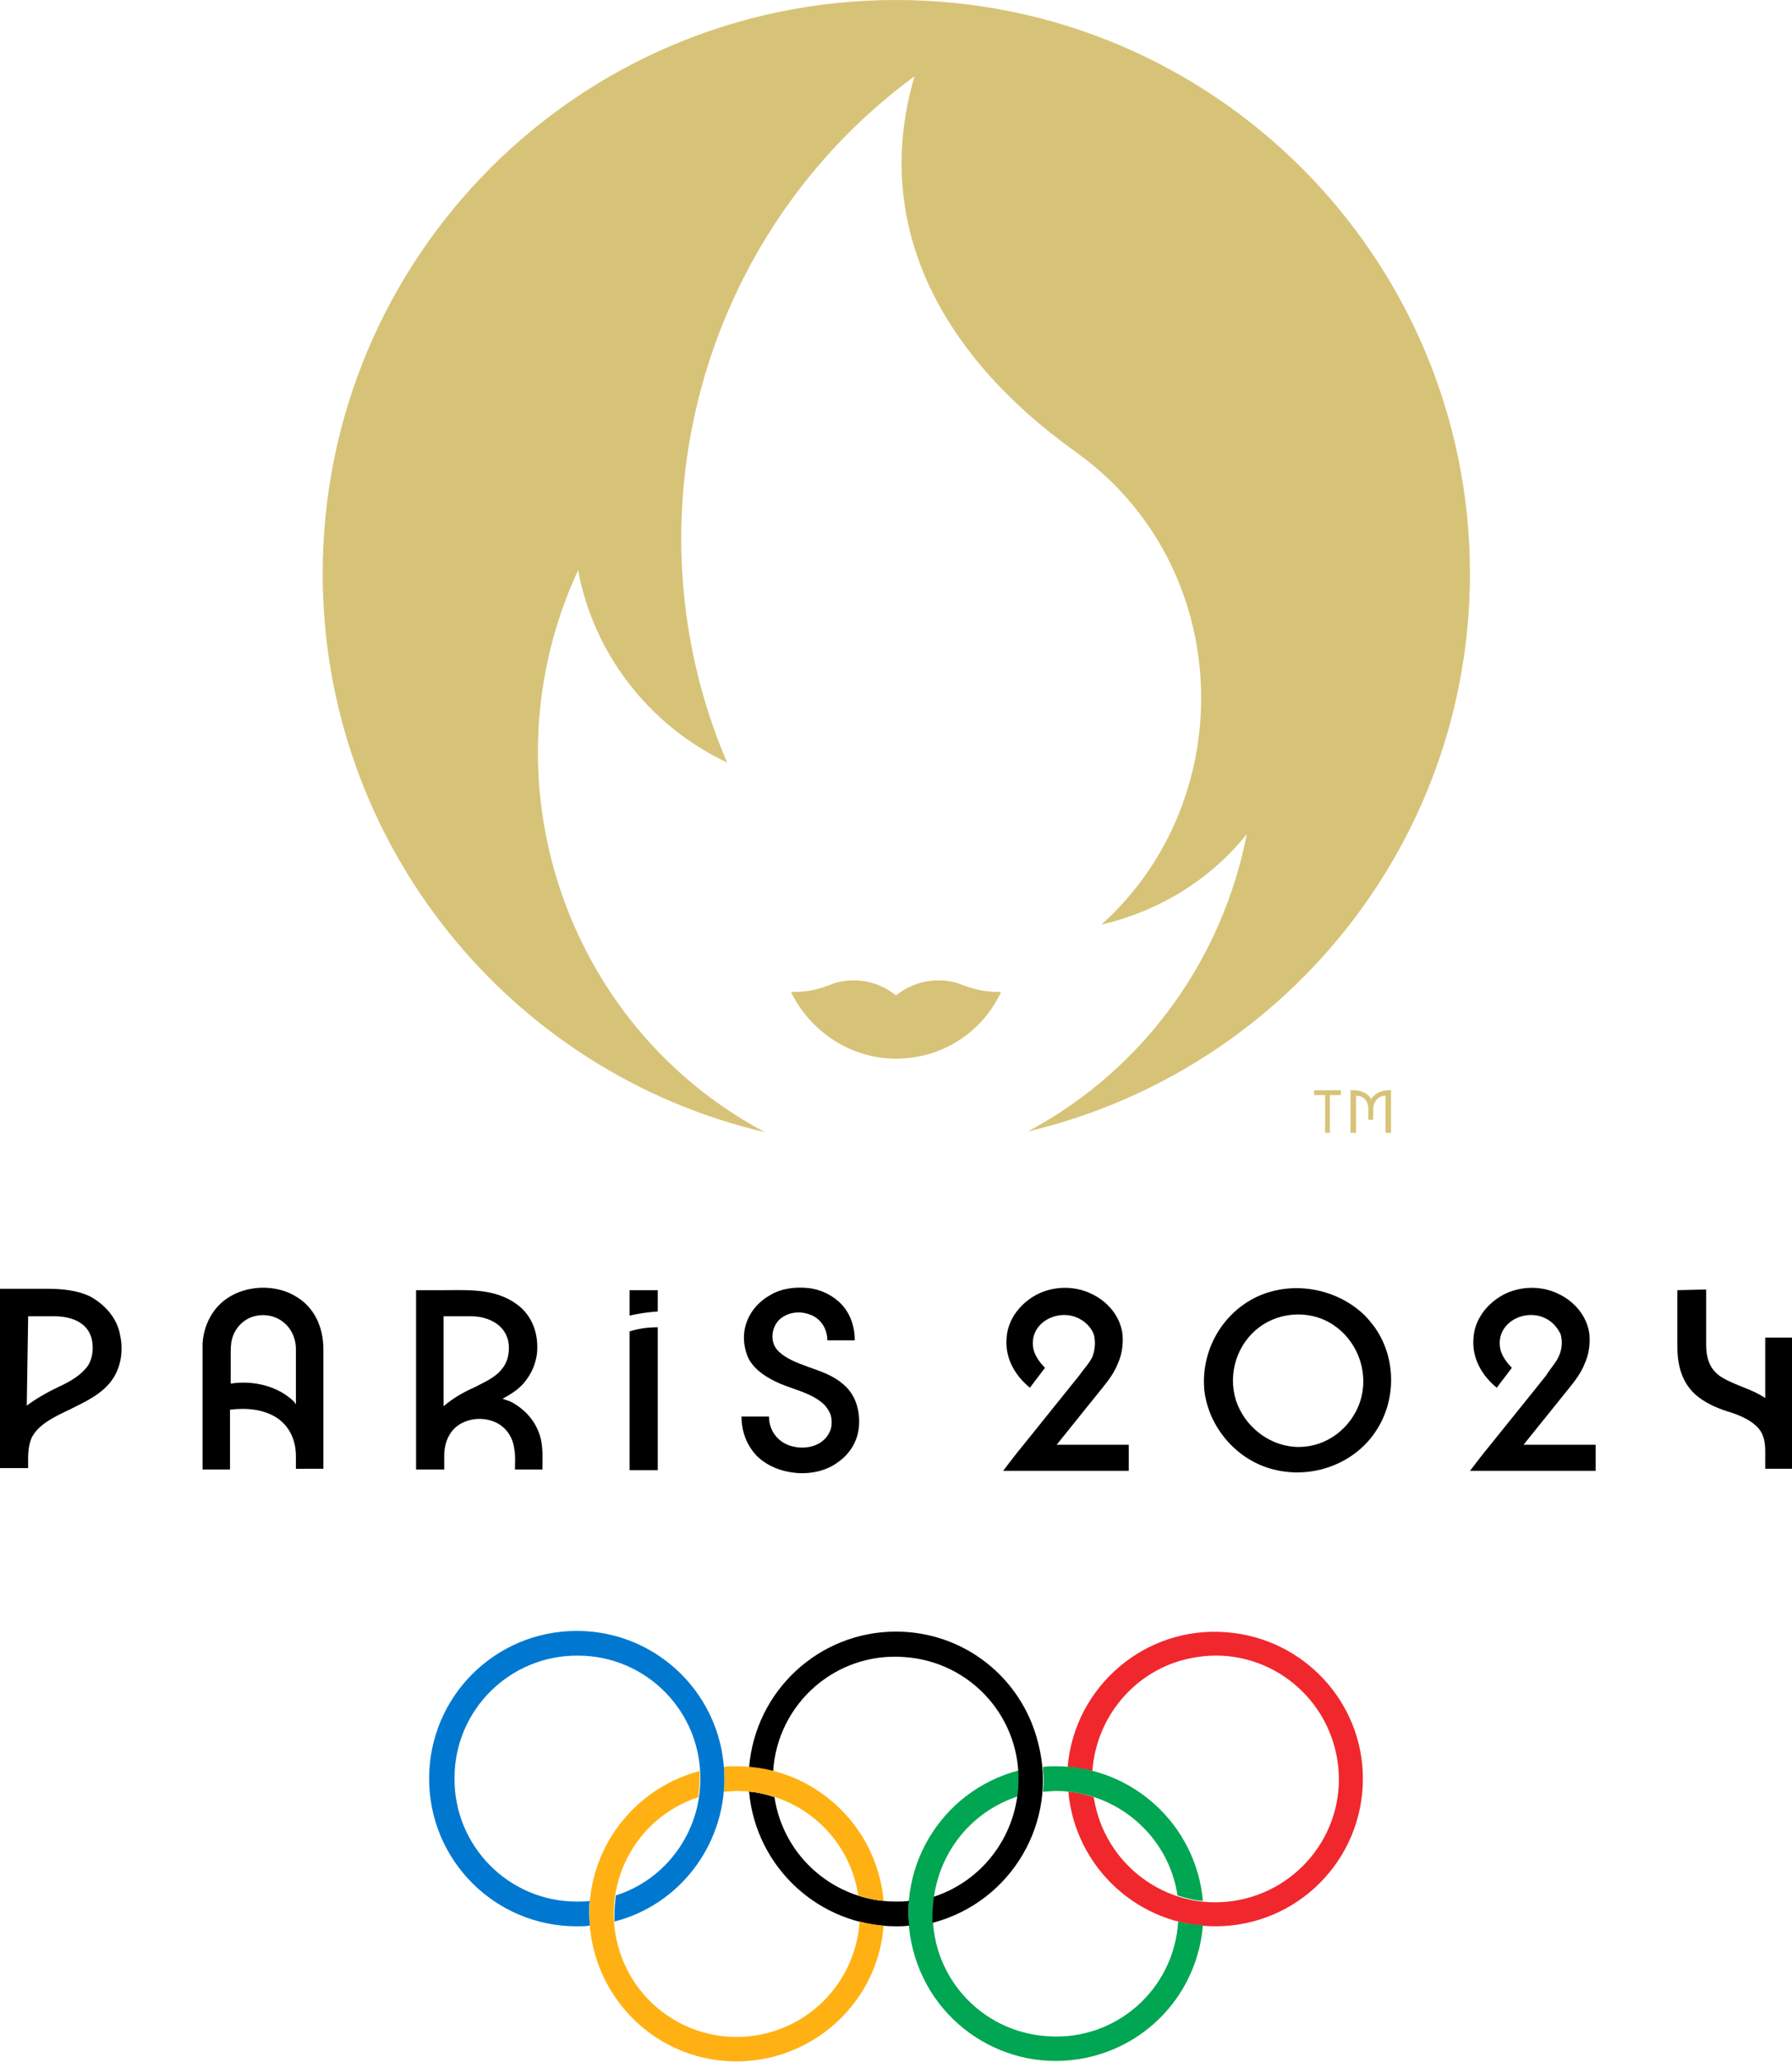
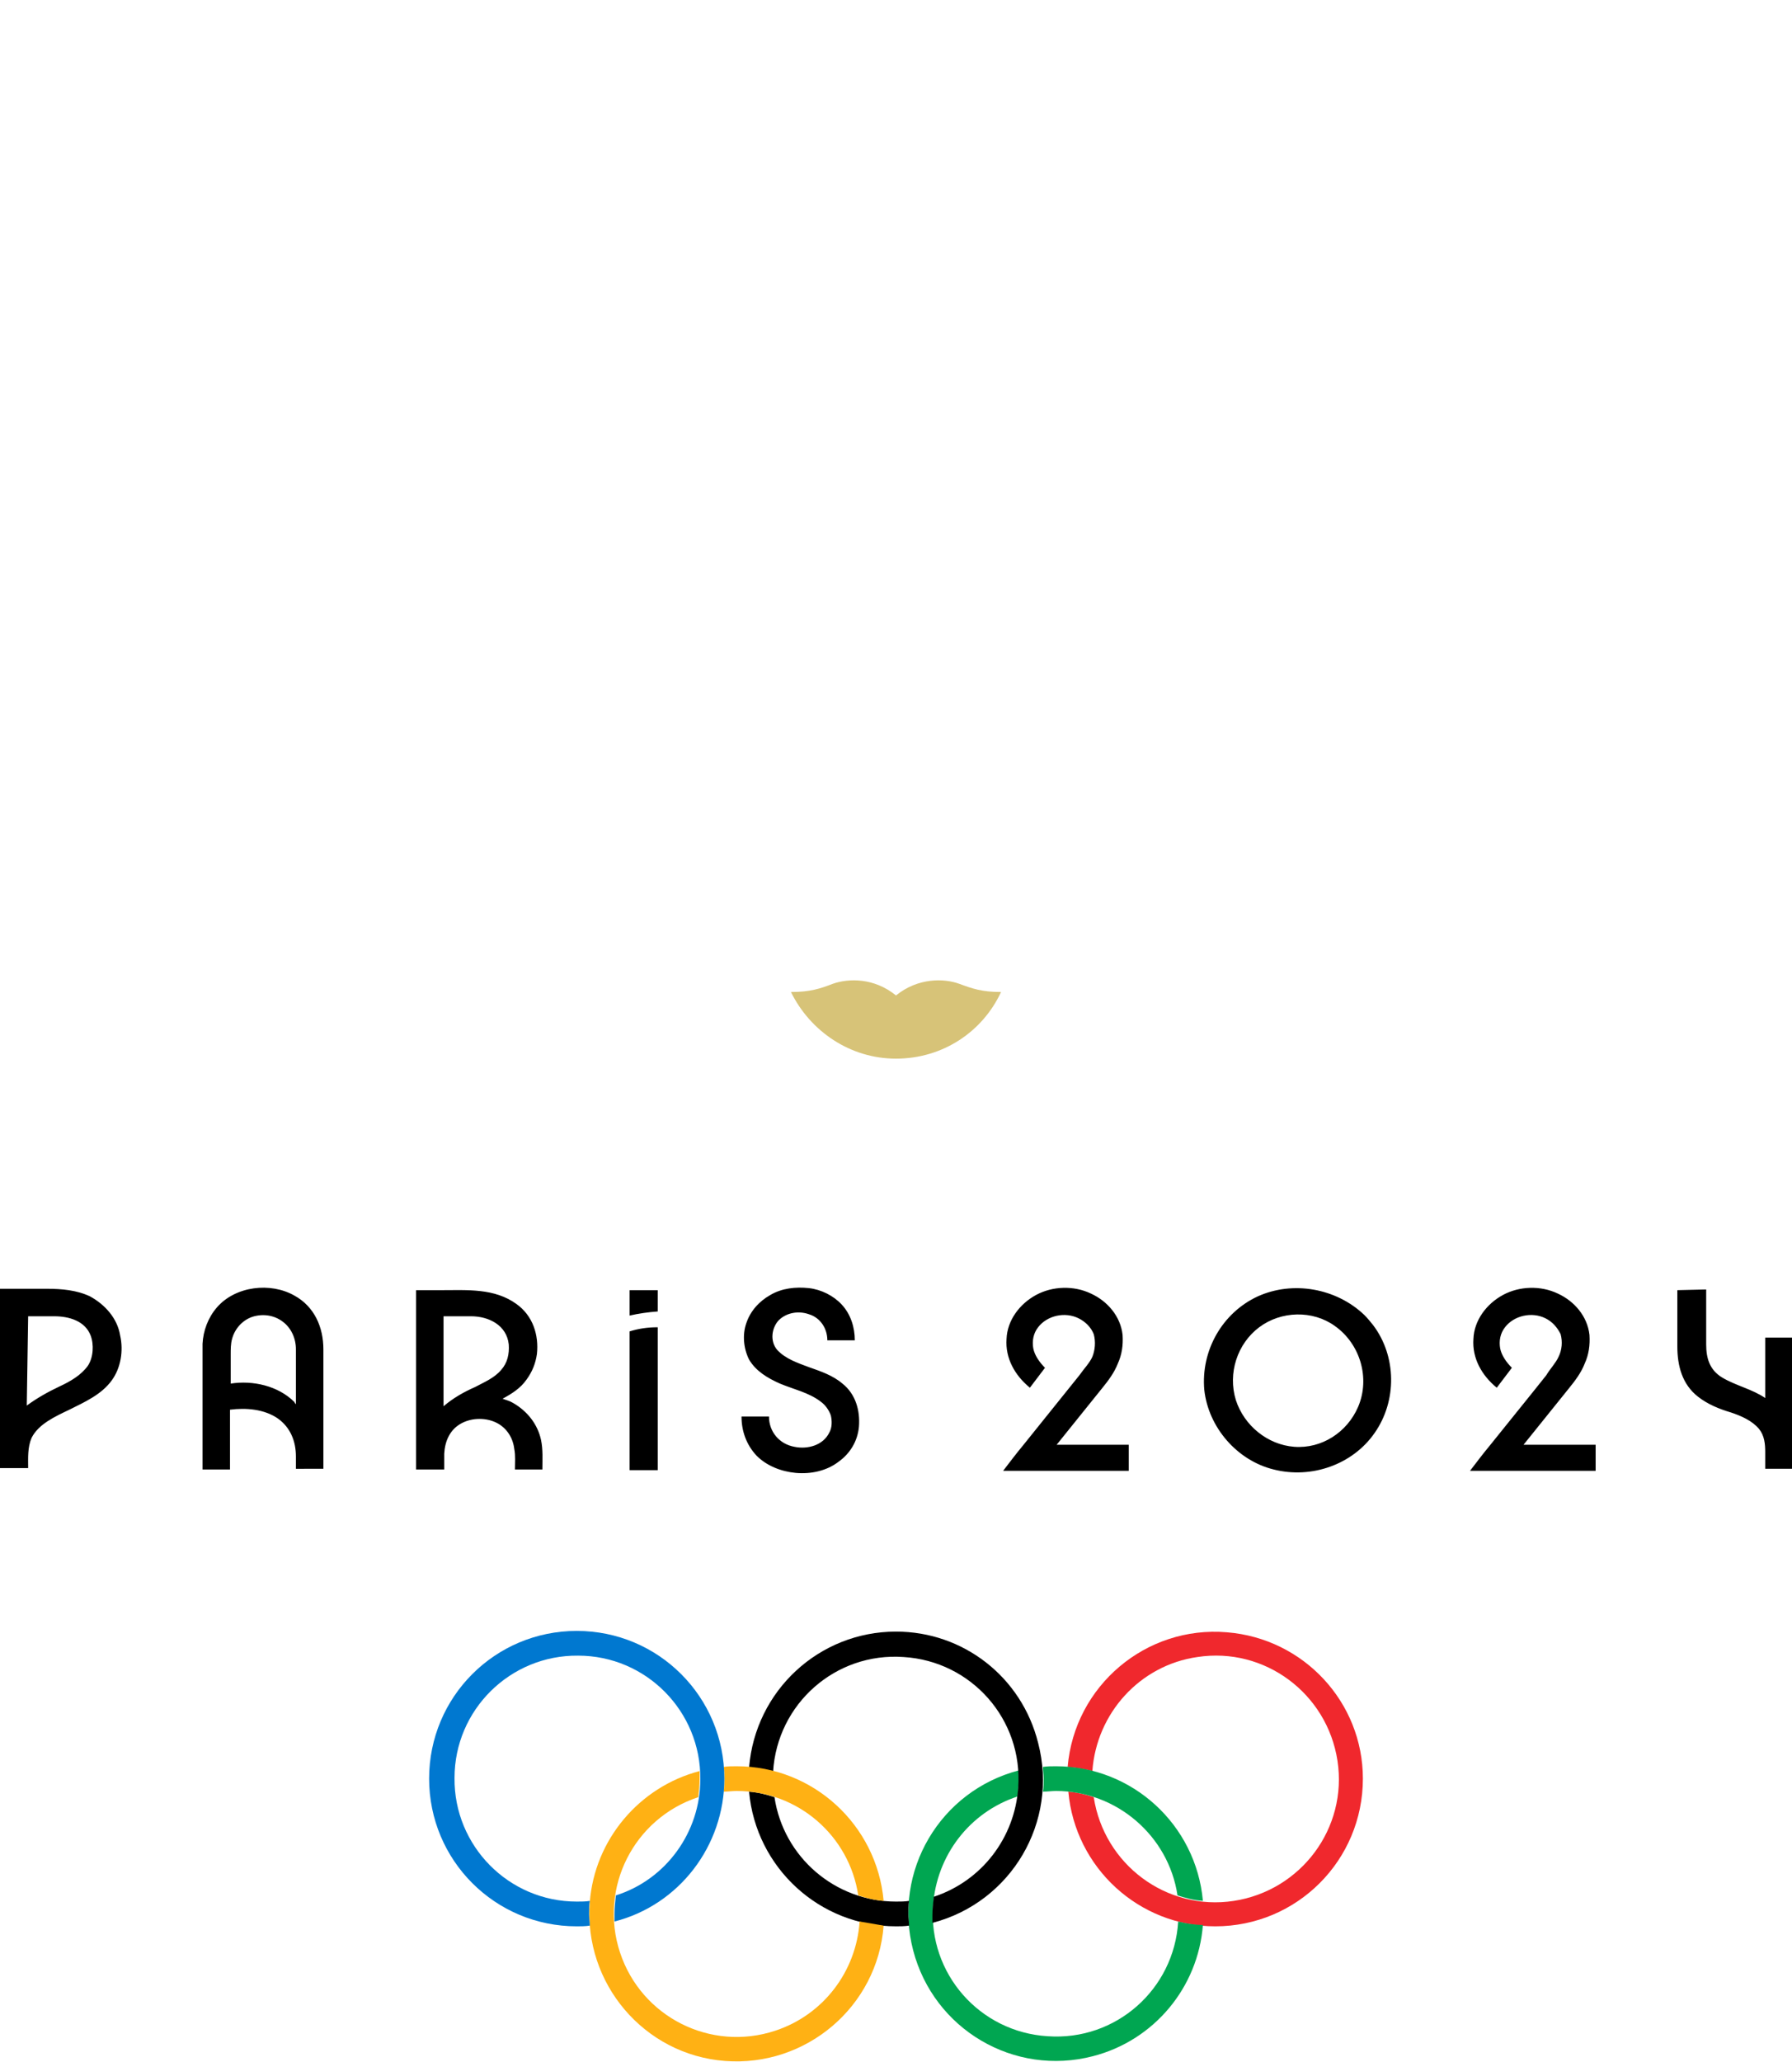
<svg xmlns="http://www.w3.org/2000/svg" version="1.1" id="Layer_1" x="0px" y="0px" width="261px" height="300.1px" viewBox="0 0 261 300.1" enable-background="new 0 0 261 300.1" xml:space="preserve">
  <g>
    <g>
-       <path fill="#D7C378" d="M202.3,158.7c-1.2,0-2.1,0.5-2.6,1.3c-0.4-0.8-1.4-1.3-2.6-1.3h-0.4v6.2h0.8v-5.4c1.1,0,1.8,0.7,1.8,2v1.5    h0.7v-1.5c0-1.2,0.8-2,1.8-2v5.4h0.8v-6.2H202.3z M191.4,159.4h1.6v5.5h0.7v-5.5h1.6v-0.7h-3.9V159.4z" />
      <path fill="#D7C378" d="M139.7,143.2c-2.2-0.8-6-0.9-9.2,1.7c-3.2-2.6-6.9-2.5-9.2-1.7c-1.8,0.7-3.3,1.2-6.1,1.2    c2.8,5.7,8.6,9.7,15.3,9.7c6.8,0,12.6-3.9,15.3-9.7C143,144.4,141.6,143.9,139.7,143.2z" />
-       <path fill="#D7C378" d="M130.5,0C84.3,0,47,37.4,47,83.5c0,39.5,27.5,72.7,64.4,81.3C82.1,149.2,70.2,113.2,84.2,83    c2.2,11.9,10.1,22.5,21.7,28c-15.1-35.3-4-76.9,27.3-99.9c-6.2,21,3.2,40.2,23.5,54.7c23.2,16.6,24.1,50.5,3.7,68.8    c8.1-1.9,15.7-6.3,21.2-13.2c-3.5,17.9-14.7,34.1-31.9,43.3c36.9-8.7,64.4-41.7,64.4-81.3C214,37.4,176.7,0,130.5,0z" />
      <path d="M244.3,187.8c0,0,0,5.4,0,8.2c0,2.8,0.7,5.5,3,7.3c1.4,1.1,3.1,1.8,4.8,2.3c1.5,0.5,3.1,1.2,4.1,2.4    c0.8,1,0.9,2.2,0.9,3.4v2.4h3.9v-19.1h-3.9v8.8c-1.9-1.3-4.3-1.8-6.3-3c-1.8-1.1-2.3-2.8-2.3-4.8c0-1.9,0-8,0-8L244.3,187.8    L244.3,187.8z M225.2,200.2c-2.7,3.4-5.4,6.7-8.2,10.2c-1,1.2-1.9,2.4-2.9,3.7h18.3v-3.8h-10.5l6.6-8.2c0.9-1.1,1.8-2.3,2.3-3.6    c0.6-1.3,0.8-2.7,0.7-4.2c-0.3-2.7-2.2-4.9-4.6-6c-2.5-1.2-5.6-1.1-8,0.2c-2.4,1.3-4.2,3.7-4.3,6.4c-0.2,2.8,1.2,5.3,3.4,7.1    l2.2-2.9c-0.8-0.8-1.5-1.8-1.7-2.8c-0.2-1.1,0-2.2,0.7-3.1c1.3-1.7,3.9-2.3,5.9-1.3c1,0.5,1.7,1.3,2.2,2.3    c0.3,1.1,0.2,2.3-0.3,3.3C226.6,198.4,225.8,199.2,225.2,200.2z M183.4,193.2c3.2-2.4,7.8-2.5,11-0.2c3.7,2.6,5.2,7.6,3.4,11.8    c-1.6,3.7-5.3,6.1-9.3,5.8c-3.9-0.3-7.3-3.1-8.5-6.8C178.8,199.9,180.2,195.6,183.4,193.2z M185.5,213.9    c5.5,1.4,11.5-0.7,14.7-5.3c3.3-4.7,3.2-11.2-0.2-15.7c-0.4-0.5-0.8-1-1.3-1.5c-4.1-3.9-10.4-5-15.5-2.7    c-5.2,2.4-8.3,7.9-7.8,13.6C176,207.8,180.2,212.6,185.5,213.9z M157.2,200.2l-8.2,10.2c-1,1.2-1.9,2.4-2.9,3.7h18.3v-3.8h-10.5    l6.6-8.2c0.9-1.1,1.8-2.3,2.3-3.6c0.6-1.3,0.8-2.7,0.7-4.2c-0.3-2.7-2.2-4.9-4.6-6c-2.5-1.2-5.6-1.1-8,0.2    c-2.4,1.3-4.2,3.7-4.3,6.4c-0.2,2.8,1.2,5.3,3.4,7.1l2.2-2.9c-0.8-0.8-1.5-1.8-1.7-2.8c-0.2-1.1,0-2.2,0.7-3.1    c1.3-1.7,3.9-2.3,5.9-1.3c1,0.5,1.8,1.3,2.2,2.3c0.3,1.1,0.2,2.3-0.2,3.3C158.7,198.4,157.9,199.2,157.2,200.2z M115.7,210.6    c-2.2-0.4-3.7-2.2-3.7-4.4h-4c0,2.1,0.7,4.1,2.2,5.7c1.5,1.5,3.6,2.3,5.7,2.5c2.2,0.2,4.5-0.3,6.2-1.6c1.7-1.2,2.8-3,3-5.1    c0.2-2.4-0.5-4.8-2.4-6.3c-1.4-1.2-3.2-1.8-4.9-2.4c-1.6-0.6-3.4-1.2-4.6-2.5c-1.1-1.3-0.8-3.2,0.2-4.3c1.2-1.2,3-1.4,4.4-0.9    c1.7,0.5,2.7,2.1,2.7,3.8h4c0-1.9-0.6-3.8-1.9-5.2c-1.2-1.3-3-2.2-4.8-2.4c-1.9-0.2-3.9,0-5.6,1c-1.6,0.9-2.9,2.3-3.5,4.1    c-0.6,1.7-0.4,3.7,0.4,5.3c1,1.7,2.7,2.7,4.5,3.5c1.9,0.8,4.2,1.3,5.9,2.6c0.7,0.5,1.2,1.2,1.5,2c0.2,0.8,0.2,1.8-0.2,2.5    C119.9,210.4,117.6,211,115.7,210.6z M91.7,187.8v3.7c1.3-0.3,2.7-0.5,4.1-0.6v-3.1H91.7z M91.7,193.8V214h4.1v-20.8    C94.3,193.2,93,193.4,91.7,193.8z M73,199.4c-1,1.2-2.5,1.8-3.8,2.5c-1.6,0.7-3.2,1.6-4.6,2.8v-13.1h4c2.6,0,5.2,1.3,5.5,4.1    C74.2,197.1,73.9,198.4,73,199.4z M76.7,200.8c0.8-1.1,1.3-2.3,1.5-3.7c0.3-2.8-0.6-5.6-3-7.3c-3.2-2.3-7.1-2-10.8-2h-3.8v26.1    h4.1c0-0.8,0-1.6,0-2.3c0.1-1.8,0.8-3.4,2.3-4.3c1.5-0.9,3.5-1,5.1-0.3c1.6,0.7,2.6,2.2,2.8,3.9c0.2,1,0.1,2,0.1,3H79    c0-1.4,0.1-2.9-0.2-4.3c-0.5-2.3-2-4.2-4.1-5.4c-0.5-0.3-1-0.4-1.5-0.6C74.5,202.9,75.8,202.1,76.7,200.8z M43.1,200v4.4    c-0.1-0.1-0.2-0.2-0.2-0.3c-2.4-2.4-6.1-3.2-9.3-2.7v-4.2c0-0.8,0-1.6,0.2-2.3c0.4-1.5,1.5-2.7,2.9-3.2c1.5-0.5,3.2-0.3,4.5,0.7    c1.2,0.9,1.9,2.4,1.9,4C43.1,197.6,43.1,198.7,43.1,200z M47.1,213.9v-17.5c0-3.2-1.3-6.2-4.2-7.8c-3.5-2-8.6-1.4-11.3,1.7    c-1.3,1.5-2,3.4-2.1,5.3c0,0.5,0,18.3,0,18.3h4v-8.7c2.3-0.3,5-0.1,7,1.3c1.8,1.3,2.6,3.3,2.6,5.5c0,0.6,0,1.8,0,1.8H47.1z     M4.1,191.6h3.8c2.2,0,4.5,0.7,5.3,2.8c0.5,1.3,0.4,3.2-0.4,4.4c-1,1.4-2.6,2.3-4.1,3c-1.7,0.8-3.3,1.7-4.8,2.8L4.1,191.6    L4.1,191.6z M10.1,205.2c2.2-1.1,4.7-2.2,6.2-4.3c1.3-1.8,1.7-4.3,1.2-6.5c-0.4-2.5-2.2-4.5-4.4-5.7c-1.9-0.9-4.1-1.1-6.2-1.1H0    v26.1h4.1c0-1.5-0.1-3,0.5-4.4C5.6,207.3,8,206.2,10.1,205.2z" />
    </g>
    <g id="Olympic_rings">
      <path id="Red_ring" fill="#F0282D" d="M198.5,258.9c0,11.9-9.6,21.5-21.5,21.5c-11.1,0-20.4-8.5-21.4-19.6    c1.3,0.1,2.5,0.4,3.7,0.8c1.5,9.8,10.6,16.6,20.4,15.1c9.8-1.5,16.6-10.6,15.1-20.4c-1.5-9.8-10.6-16.6-20.4-15.1    c-8.4,1.2-14.7,8.2-15.3,16.6c-1.2-0.3-2.4-0.5-3.6-0.6c1-11.8,11.4-20.6,23.2-19.6C189.9,238.5,198.5,247.8,198.5,258.9    L198.5,258.9z" />
      <path id="Green_ring" fill="#00A651" d="M153.8,260.7c8.8,0,16.4,6.5,17.7,15.2c1.2,0.4,2.4,0.7,3.7,0.8    c-1-11.1-10.3-19.6-21.4-19.6c-0.6,0-1.3,0-1.9,0.1c0,0.6,0.1,1.1,0.1,1.7s0,1.3-0.1,1.9C152.5,260.8,153.2,260.7,153.8,260.7z     M171.6,279.7c-0.6,9.9-9.1,17.4-19,16.7c-9.9-0.6-17.4-9.1-16.7-19c0.5-7.3,5.3-13.6,12.3-15.9c0.1-0.9,0.2-1.8,0.2-2.7    c0-0.4,0-0.7,0-1.1c-11.5,3-18.4,14.7-15.4,26.2c3,11.5,14.7,18.4,26.2,15.4c8.9-2.3,15.3-10,16-19.1    C174,280.2,172.8,280,171.6,279.7z" />
      <path id="Black_ring" d="M130.5,237.5c-11.2,0-20.5,8.6-21.4,19.8c1.2,0.1,2.4,0.3,3.5,0.6c0.6-9.9,9.1-17.4,19-16.7    c9.9,0.6,17.4,9.1,16.7,19c-0.5,7.3-5.3,13.6-12.3,15.9c-0.1,0.9-0.2,1.8-0.2,2.7c0,0.4,0,0.7,0,1.1c11.5-3,18.4-14.7,15.4-26.2    C148.8,244.1,140.3,237.5,130.5,237.5L130.5,237.5z M130.5,276.8c-8.9,0-16.4-6.5-17.7-15.2c-1.2-0.4-2.4-0.7-3.7-0.8    c1,11.1,10.3,19.6,21.4,19.6c0.6,0,1.2,0,1.9-0.1c0-0.6-0.1-1.1-0.1-1.7c0-0.6,0-1.3,0.1-1.9C131.8,276.8,131.1,276.8,130.5,276.8    L130.5,276.8z" />
-       <path id="Yellow_ring" fill="#FFB114" d="M105.4,260.8c0.1-0.6,0.1-1.3,0.1-1.9s0-1.1-0.1-1.7c0.6-0.1,1.2-0.1,1.9-0.1    c11.1,0,20.4,8.5,21.4,19.6c-1.3-0.1-2.5-0.4-3.7-0.8c-1.3-8.7-8.8-15.2-17.7-15.2C106.6,260.7,106,260.8,105.4,260.8L105.4,260.8    z M128.7,280.3c-0.9,11.8-11.3,20.6-23.1,19.7c-11.8-0.9-20.6-11.3-19.7-23.1c0.7-9.1,7.2-16.8,16-19.1c0,0.4,0,0.7,0,1.1    c0,0.9-0.1,1.8-0.2,2.7c-9.4,3.1-14.5,13.2-11.4,22.6c3.1,9.4,13.2,14.5,22.6,11.4c7-2.3,11.8-8.6,12.3-15.9    C126.3,280,127.5,280.2,128.7,280.3L128.7,280.3z" />
+       <path id="Yellow_ring" fill="#FFB114" d="M105.4,260.8c0.1-0.6,0.1-1.3,0.1-1.9s0-1.1-0.1-1.7c0.6-0.1,1.2-0.1,1.9-0.1    c11.1,0,20.4,8.5,21.4,19.6c-1.3-0.1-2.5-0.4-3.7-0.8c-1.3-8.7-8.8-15.2-17.7-15.2C106.6,260.7,106,260.8,105.4,260.8L105.4,260.8    z M128.7,280.3c-0.9,11.8-11.3,20.6-23.1,19.7c-11.8-0.9-20.6-11.3-19.7-23.1c0.7-9.1,7.2-16.8,16-19.1c0,0.4,0,0.7,0,1.1    c0,0.9-0.1,1.8-0.2,2.7c-9.4,3.1-14.5,13.2-11.4,22.6c3.1,9.4,13.2,14.5,22.6,11.4c7-2.3,11.8-8.6,12.3-15.9    L128.7,280.3z" />
      <path id="Blue_ring" fill="#0078D0" d="M105.5,258.9c0-11.9-9.6-21.5-21.5-21.5c-11.9,0-21.5,9.6-21.5,21.5    c0,11.9,9.6,21.5,21.5,21.5c0,0,0,0,0,0c0.6,0,1.2,0,1.9-0.1c0-0.6-0.1-1.1-0.1-1.7c0-0.6,0-1.3,0.1-1.9c-0.6,0.1-1.2,0.1-1.9,0.1    c-9.9,0-17.9-8.1-17.8-18c0-9.9,8.1-17.9,18-17.8c9.9,0,17.9,8.1,17.8,18c0,7.7-5,14.6-12.3,16.9c-0.1,0.9-0.2,1.8-0.2,2.7    c0,0.4,0,0.7,0,1.1C98.9,277.3,105.5,268.7,105.5,258.9z" />
    </g>
  </g>
</svg>